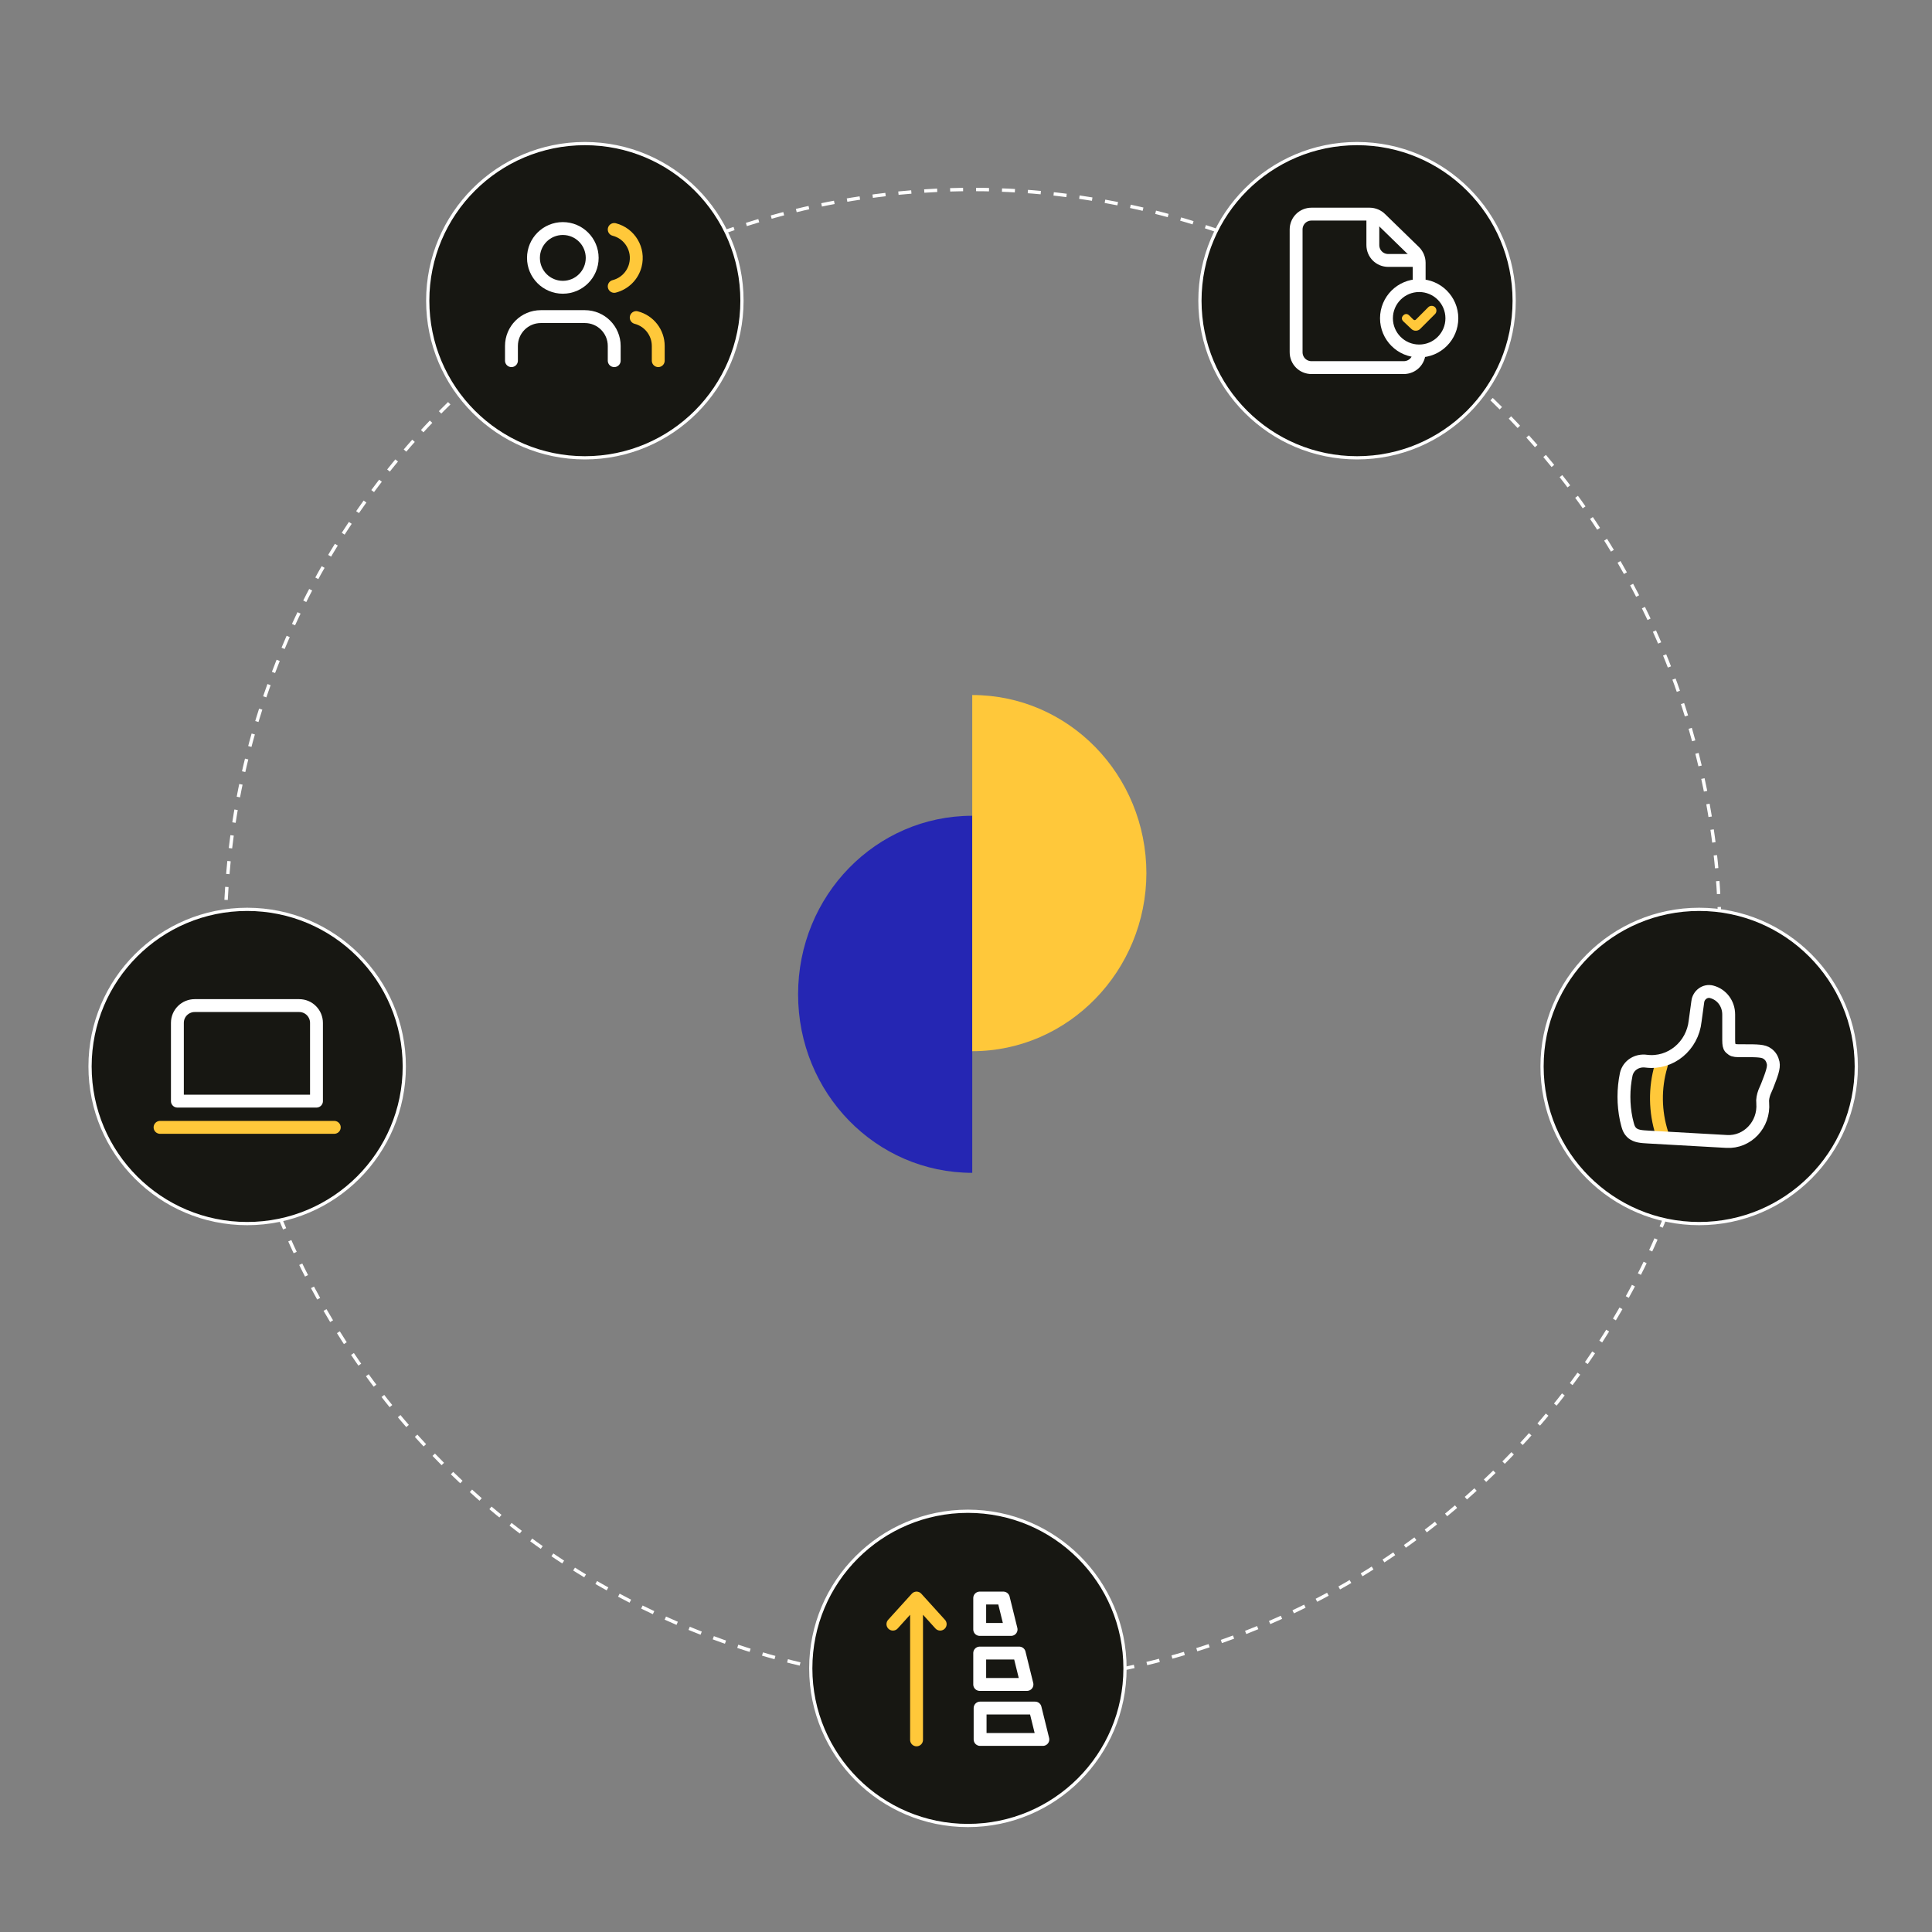
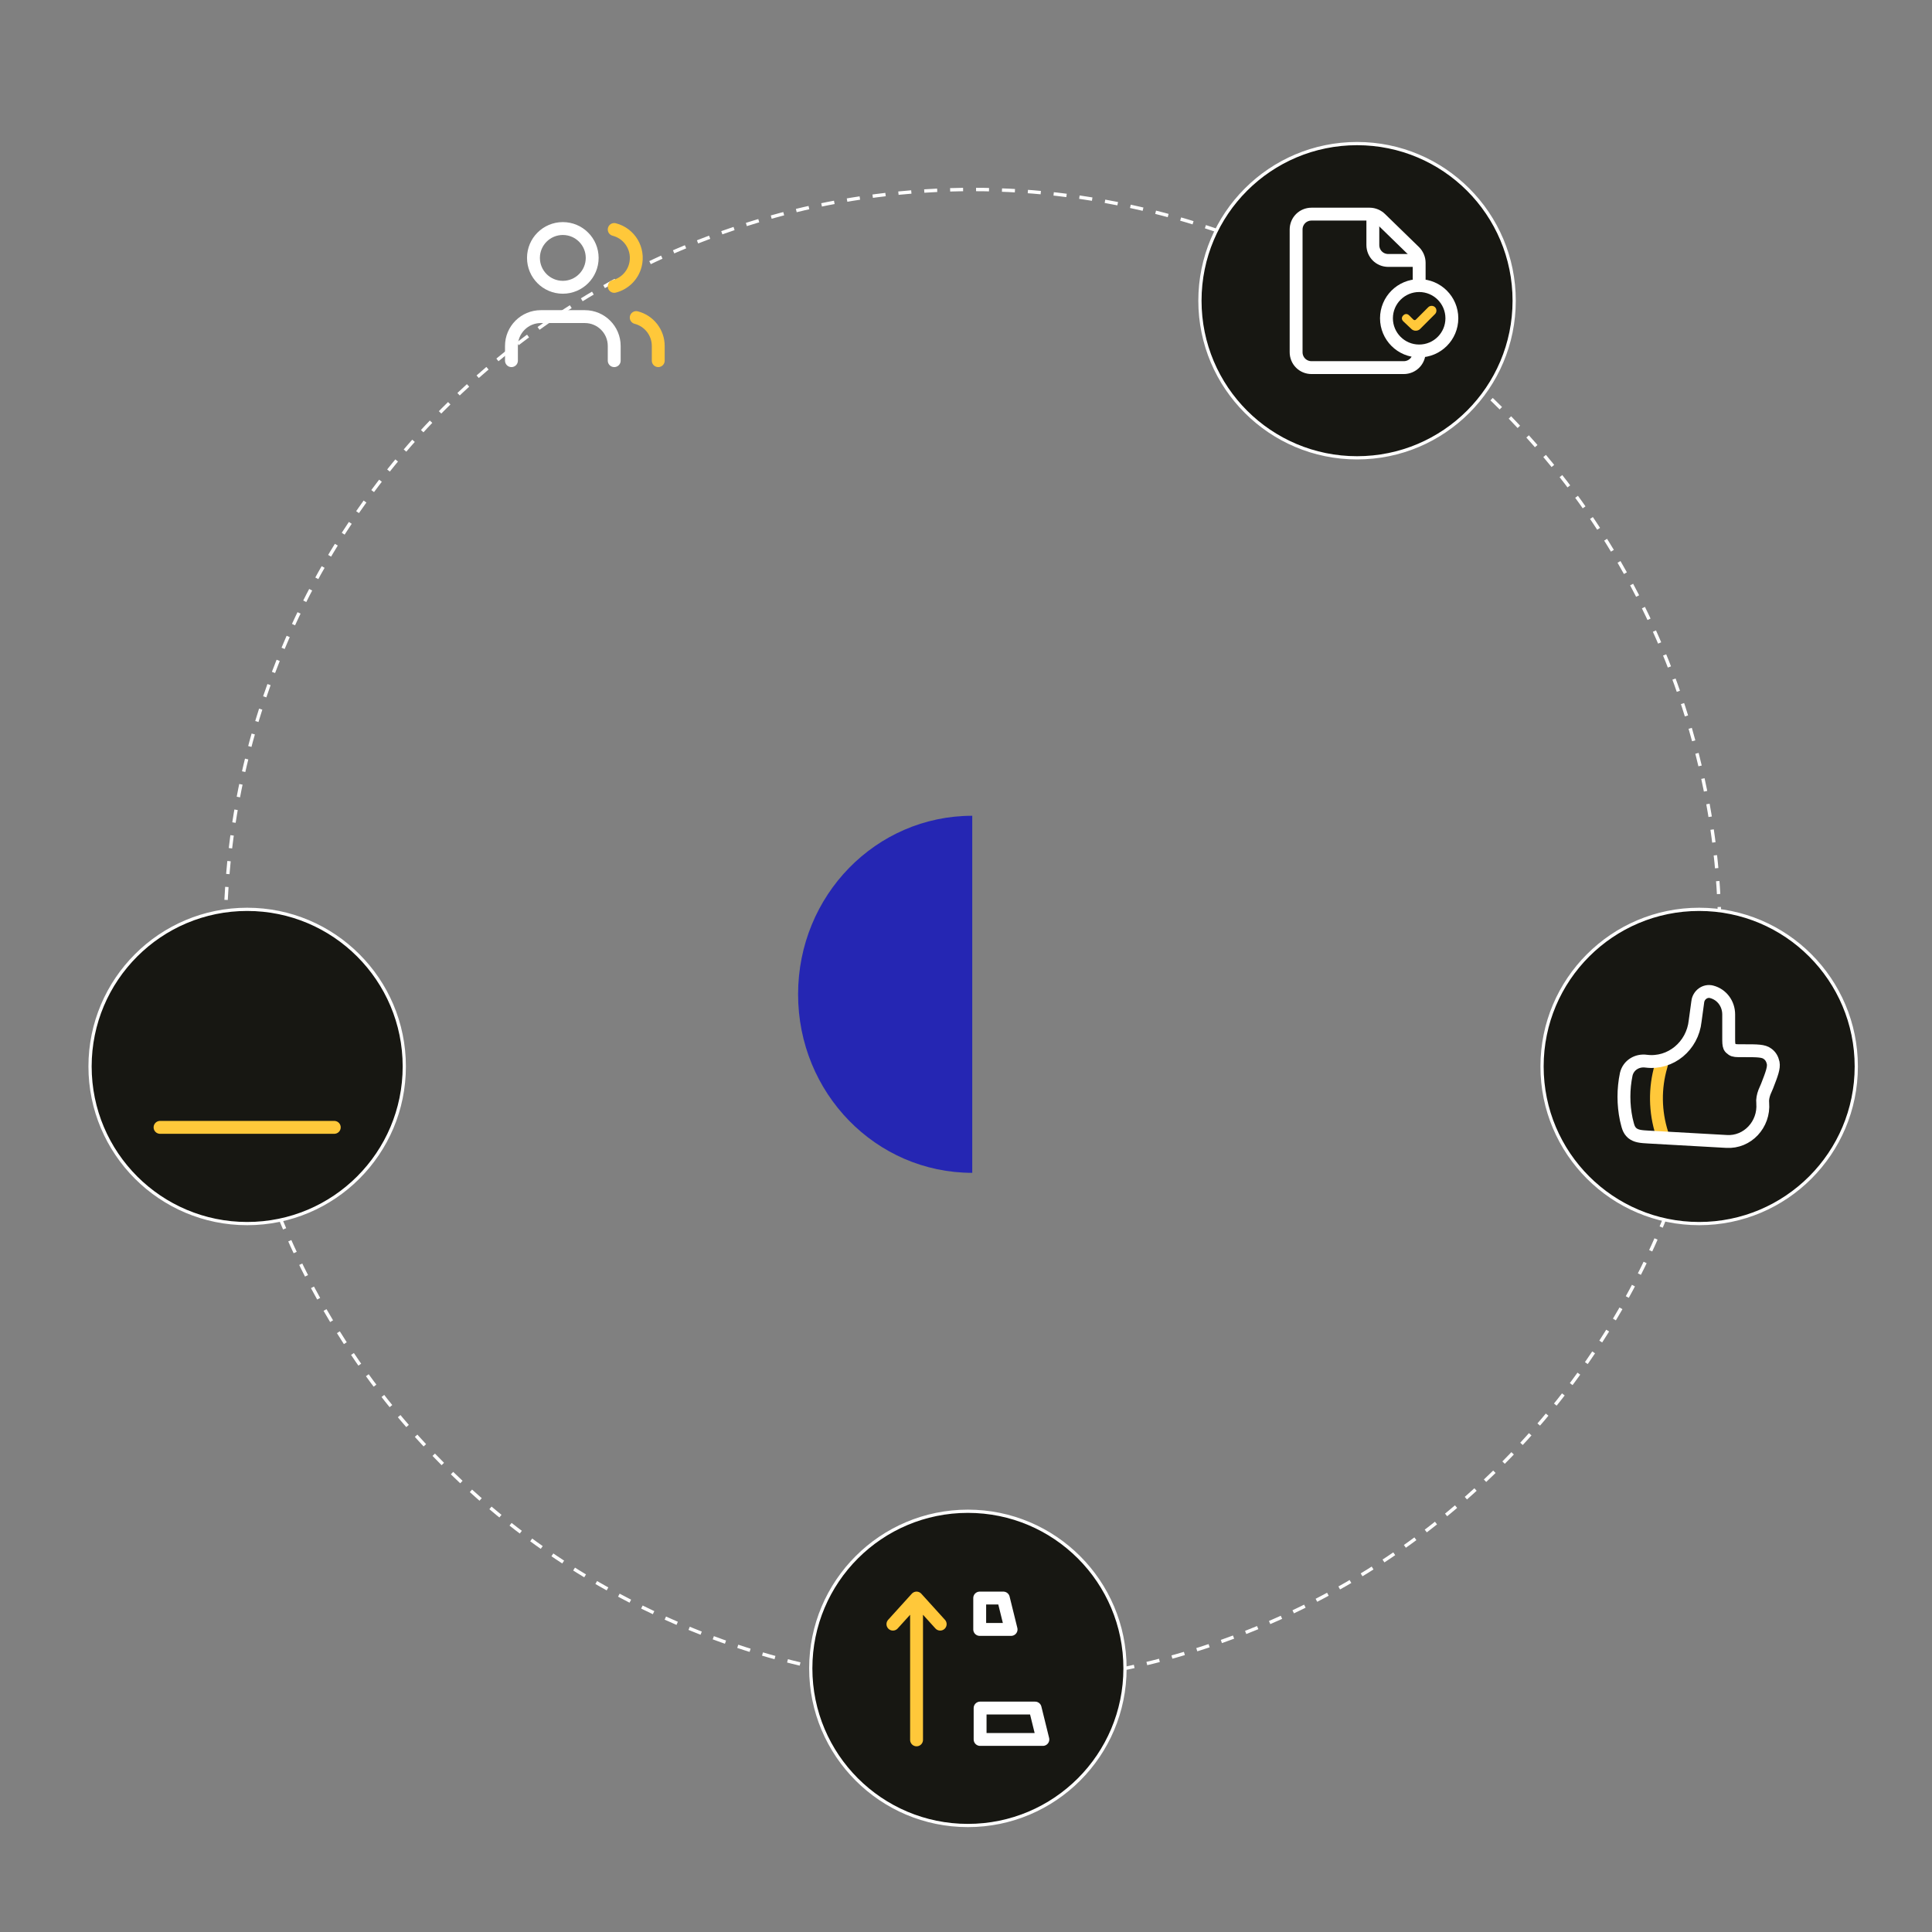
<svg xmlns="http://www.w3.org/2000/svg" id="Layer_1" width="1200" height="1200" viewBox="0 0 1200 1200">
  <rect x="0" y="0" width="1200" height="1200" fill="#808080" stroke="none" />
  <circle cx="604.05" cy="581.87" r="464.18" fill="none" stroke="#fff" stroke-dasharray="8.05 8.05" stroke-width="2.11" />
  <g>
    <circle cx="601.17" cy="1036.26" r="97.59" fill="#171712" stroke="#fff" stroke-width="2" />
    <g>
      <path d="M569.29,992.59v88.07M554.61,1008.78l14.68-16.2,14.68,16.2" fill="none" stroke="#ffc83a" stroke-linecap="round" stroke-linejoin="round" stroke-width="8" />
      <path d="M608.77,1080.4h38.97l-4.81-19.49h-34.17v19.49h0Z" fill="none" stroke="#fff" stroke-linecap="round" stroke-linejoin="round" stroke-width="8" />
-       <path d="M608.51,1046.24h29.36l-4.81-19.49h-24.55v19.49Z" fill="none" stroke="#fff" stroke-linecap="round" stroke-linejoin="round" stroke-width="8" />
      <path d="M608.51,1012.07h19.49l-4.81-19.49h-14.68v19.49Z" fill="none" stroke="#fff" stroke-linecap="round" stroke-linejoin="round" stroke-width="8" />
    </g>
  </g>
  <g>
    <circle cx="153.52" cy="662.4" r="97.59" fill="#171712" stroke="#fff" stroke-width="2" />
    <g>
-       <path d="M110.18,635.35c0-6.11,4.95-10.76,10.76-10.76h64.87c6.11,0,10.76,4.95,10.76,10.76v48.58h-86.39v-48.58Z" fill="none" stroke="#fff" stroke-linecap="round" stroke-linejoin="round" stroke-width="8" />
      <path d="M99.41,700.22h108.21" fill="none" stroke="#ffc83a" stroke-linecap="round" stroke-linejoin="round" stroke-width="8" />
    </g>
  </g>
  <g>
    <circle cx="842.89" cy="186.77" r="97.59" fill="#171712" stroke="#fff" stroke-width="2" />
    <g>
      <g>
        <path d="M881.47,177.39v-14.21c0-2.54-1.13-5.08-2.82-6.77l-21.15-20.59c-1.69-1.69-4.23-2.82-6.77-2.82h-36.1c-5.36,0-9.59,4.23-9.59,9.59v76.15c0,5.36,4.23,9.59,9.59,9.59h57.25c5.36,0,9.59-4.23,9.59-9.59" fill="none" stroke="#fff" stroke-miterlimit="10" stroke-width="8" />
        <path d="M852.7,133v19.18c0,5.36,4.23,9.59,9.59,9.59h19.18" fill="none" stroke="#fff" stroke-miterlimit="10" stroke-width="8" />
      </g>
      <path d="M882.03,204.36c-1.41,1.41-3.95,1.41-5.36,0l-5.08-4.79c-1.13-1.13-1.13-2.54,0-3.67s2.54-1.13,3.67,0l2.54,2.54c.56.56,1.29.5,1.69,0l7.62-7.62c1.13-1.13,3.1-1.13,4.23,0s1.13,3.1,0,4.23l-9.31,9.31Z" fill="#ffc83a" />
      <circle cx="881.47" cy="197.69" r="20.31" fill="none" stroke="#fff" stroke-miterlimit="10" stroke-width="8" />
    </g>
  </g>
  <g>
-     <circle cx="363.26" cy="186.77" r="97.59" fill="#171712" stroke="#fff" stroke-width="2" />
    <g>
      <path d="M381.5,224.01v-9.12c0-10.07-8.16-18.24-18.24-18.24h-27.35c-10.07,0-18.24,8.16-18.24,18.24v9.12" fill="none" stroke="#fff" stroke-linecap="round" stroke-linejoin="round" stroke-width="8" />
      <circle cx="349.58" cy="160.19" r="18.24" fill="none" stroke="#fff" stroke-linecap="round" stroke-linejoin="round" stroke-width="8" />
      <path d="M408.85,224.01v-9.12c0-8.31-5.63-15.57-13.68-17.64" fill="none" stroke="#ffc83a" stroke-linecap="round" stroke-linejoin="round" stroke-width="8" />
      <path d="M381.5,142.54c9.76,2.5,15.64,12.43,13.14,22.19-1.65,6.45-6.69,11.49-13.14,13.14" fill="none" stroke="#ffc83a" stroke-linecap="round" stroke-linejoin="round" stroke-width="8" />
    </g>
  </g>
  <g>
    <circle cx="1055.38" cy="662.4" r="97.59" fill="#171712" stroke="#fff" stroke-width="2" />
    <g>
      <path d="M1032.27,659.92l-.54,2.17c-4.06,13.81-3.79,28.44.54,41.99" fill="none" stroke="#ffc83a" stroke-linecap="round" stroke-linejoin="round" stroke-width="8" />
      <path d="M1054.49,622.27c.54-4.33,4.6-7.31,8.67-6.23,6.23,1.63,10.56,7.31,10.56,14.09v14.09c0,3.25,0,4.6.54,5.96.27.54.81,1.08,1.63,1.63,1.08.81,2.71.81,5.69.81h1.9c7.86,0,11.92,0,14.36,1.9,1.9,1.35,2.98,3.25,3.52,5.69.54,2.98-.81,6.77-3.79,14.36l-1.63,3.79c-.81,2.17-1.35,4.6-1.08,6.77,1.08,13.27-9.48,24.65-22.48,23.84l-48.22-2.71c-5.15-.27-7.86-.54-10.29-2.44-2.44-2.17-2.71-4.33-3.79-8.67-1.9-9.21-1.9-18.69,0-27.9,1.35-5.69,6.77-8.94,12.46-8.13,15.17,1.9,28.71-9.48,30.34-24.92h0l1.63-11.92Z" fill="none" stroke="#fff" stroke-miterlimit="10" stroke-width="8" />
    </g>
  </g>
  <g>
    <path d="M603.88,728.47c-59.79,0-108.17-49.46-108.17-110.89s48.38-110.89,108.17-110.89v221.78Z" fill="#2526b3" />
-     <path d="M712.05,542.03c0,60.88-48.38,110.89-108.17,110.89v-221.23c59.79,0,108.17,49.46,108.17,110.89v-.54Z" fill="#ffc83a" />
  </g>
</svg>